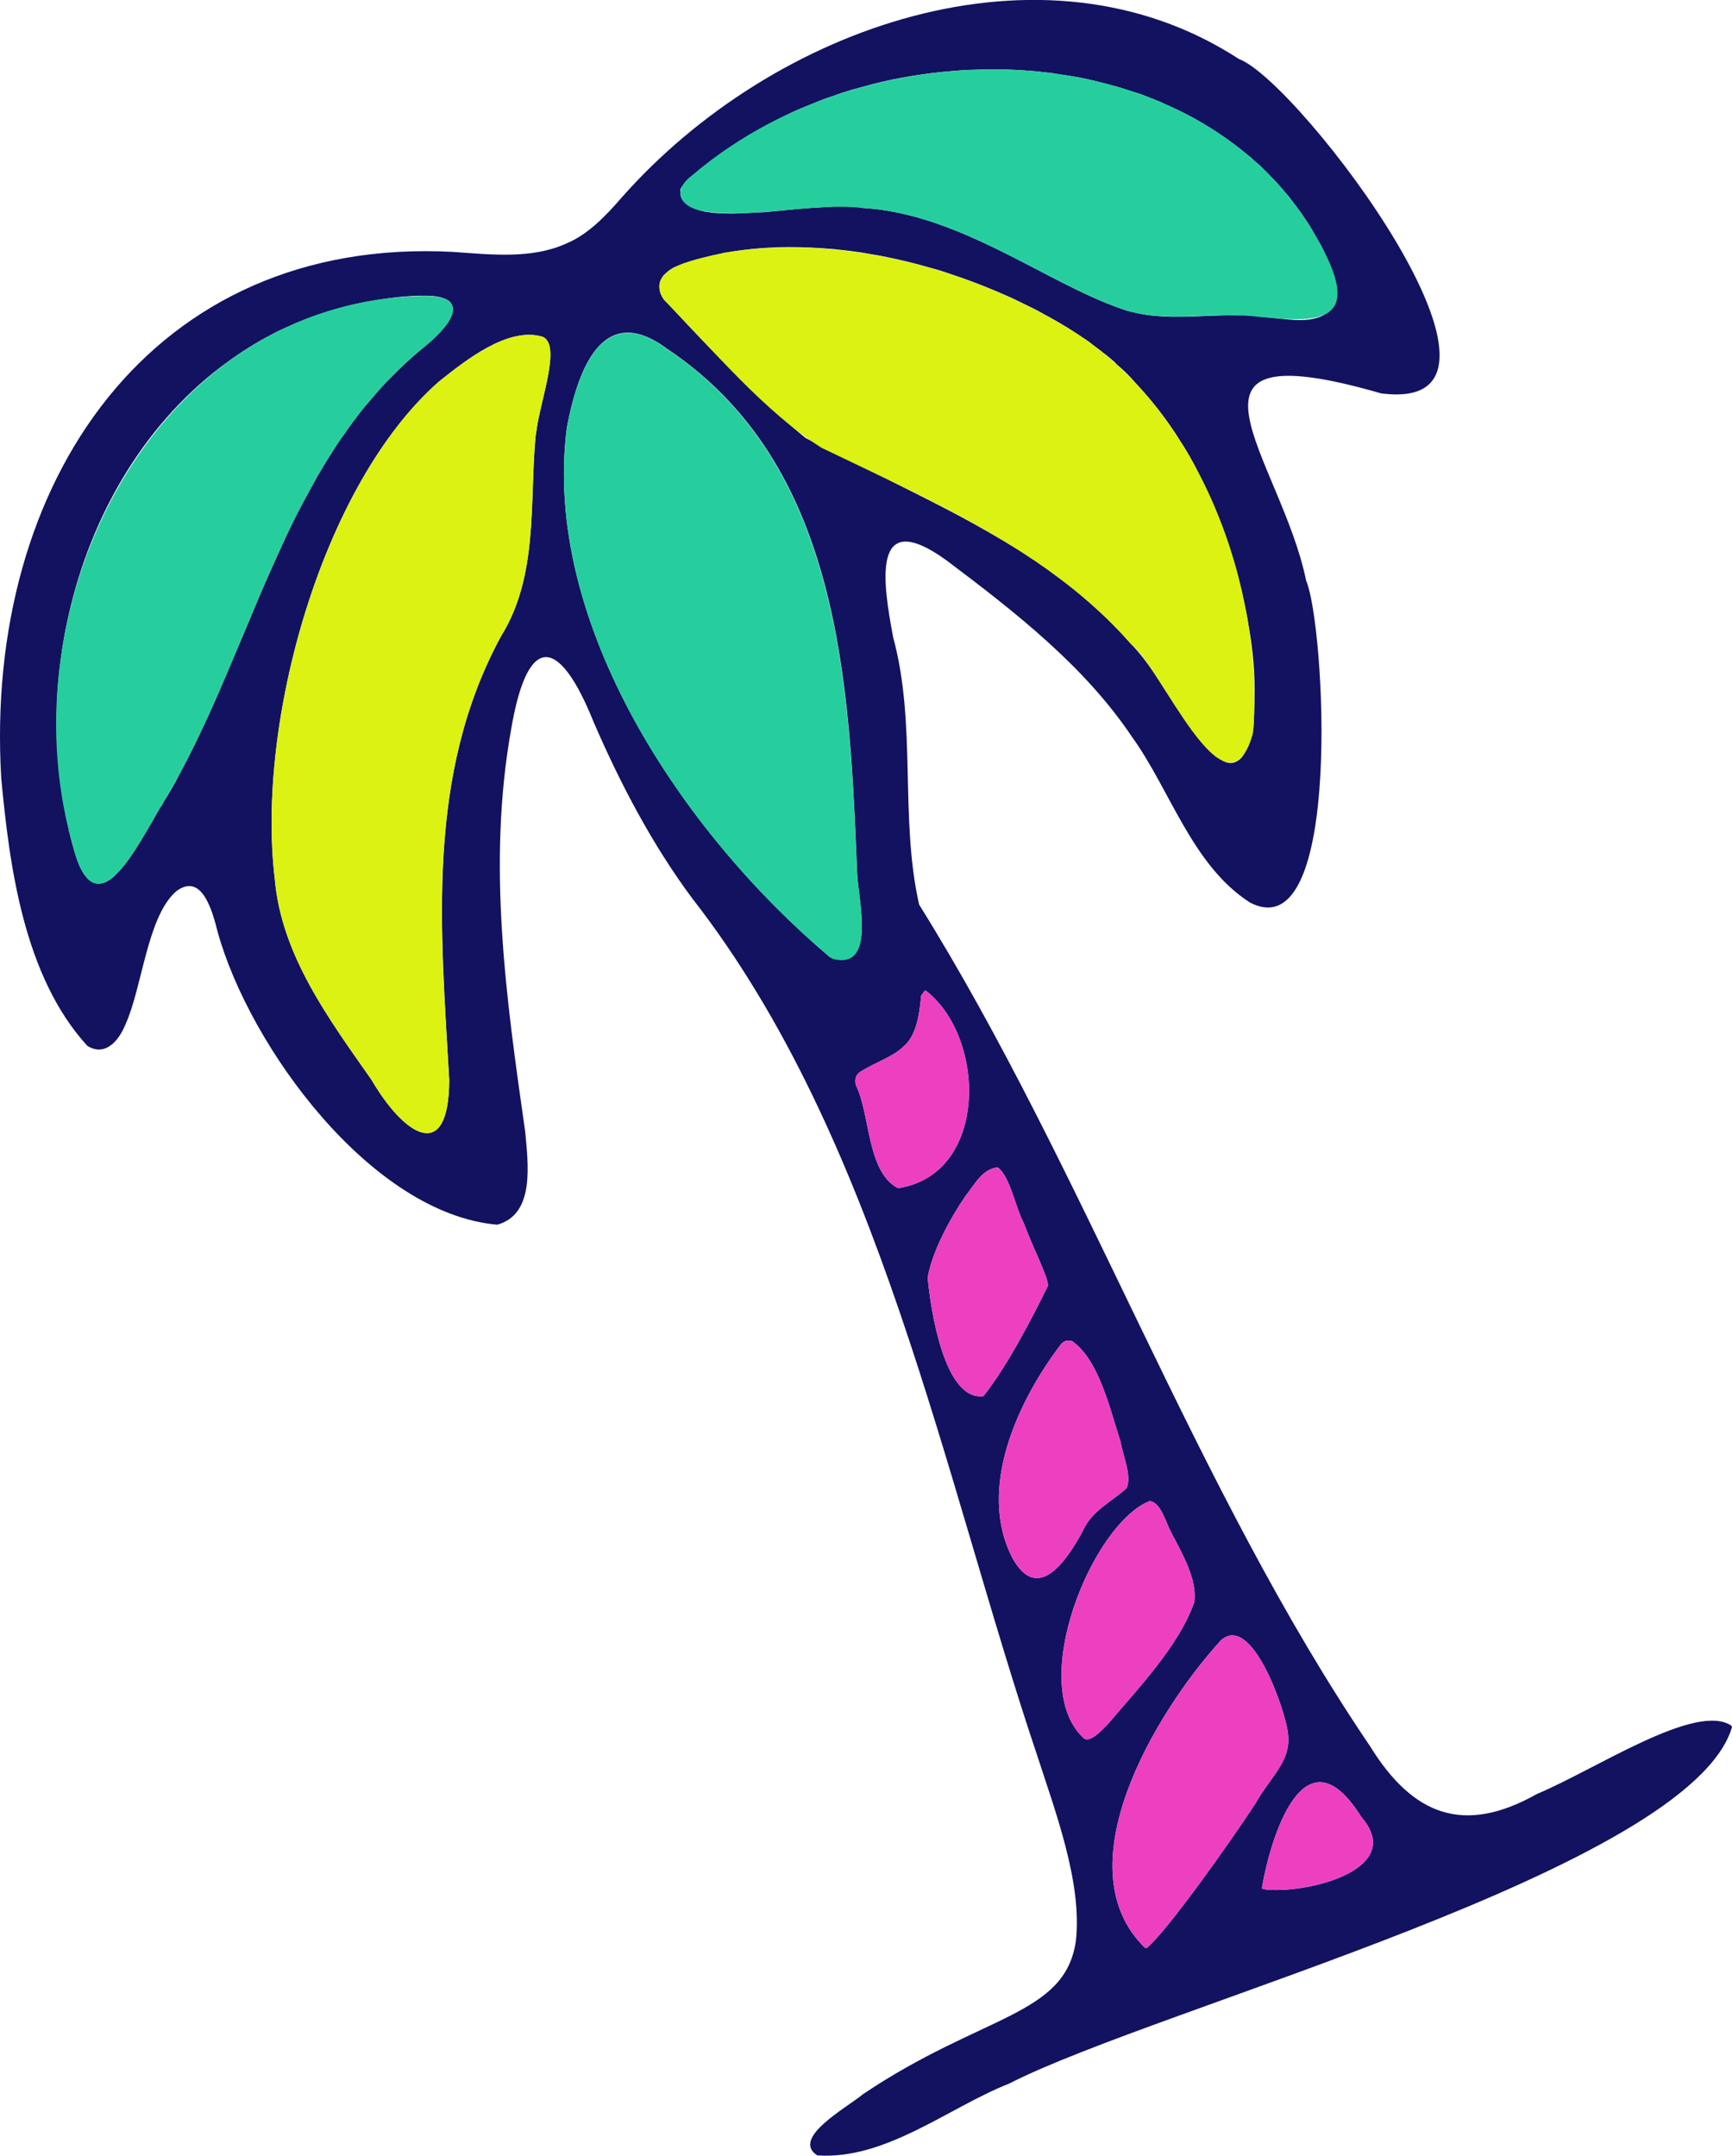
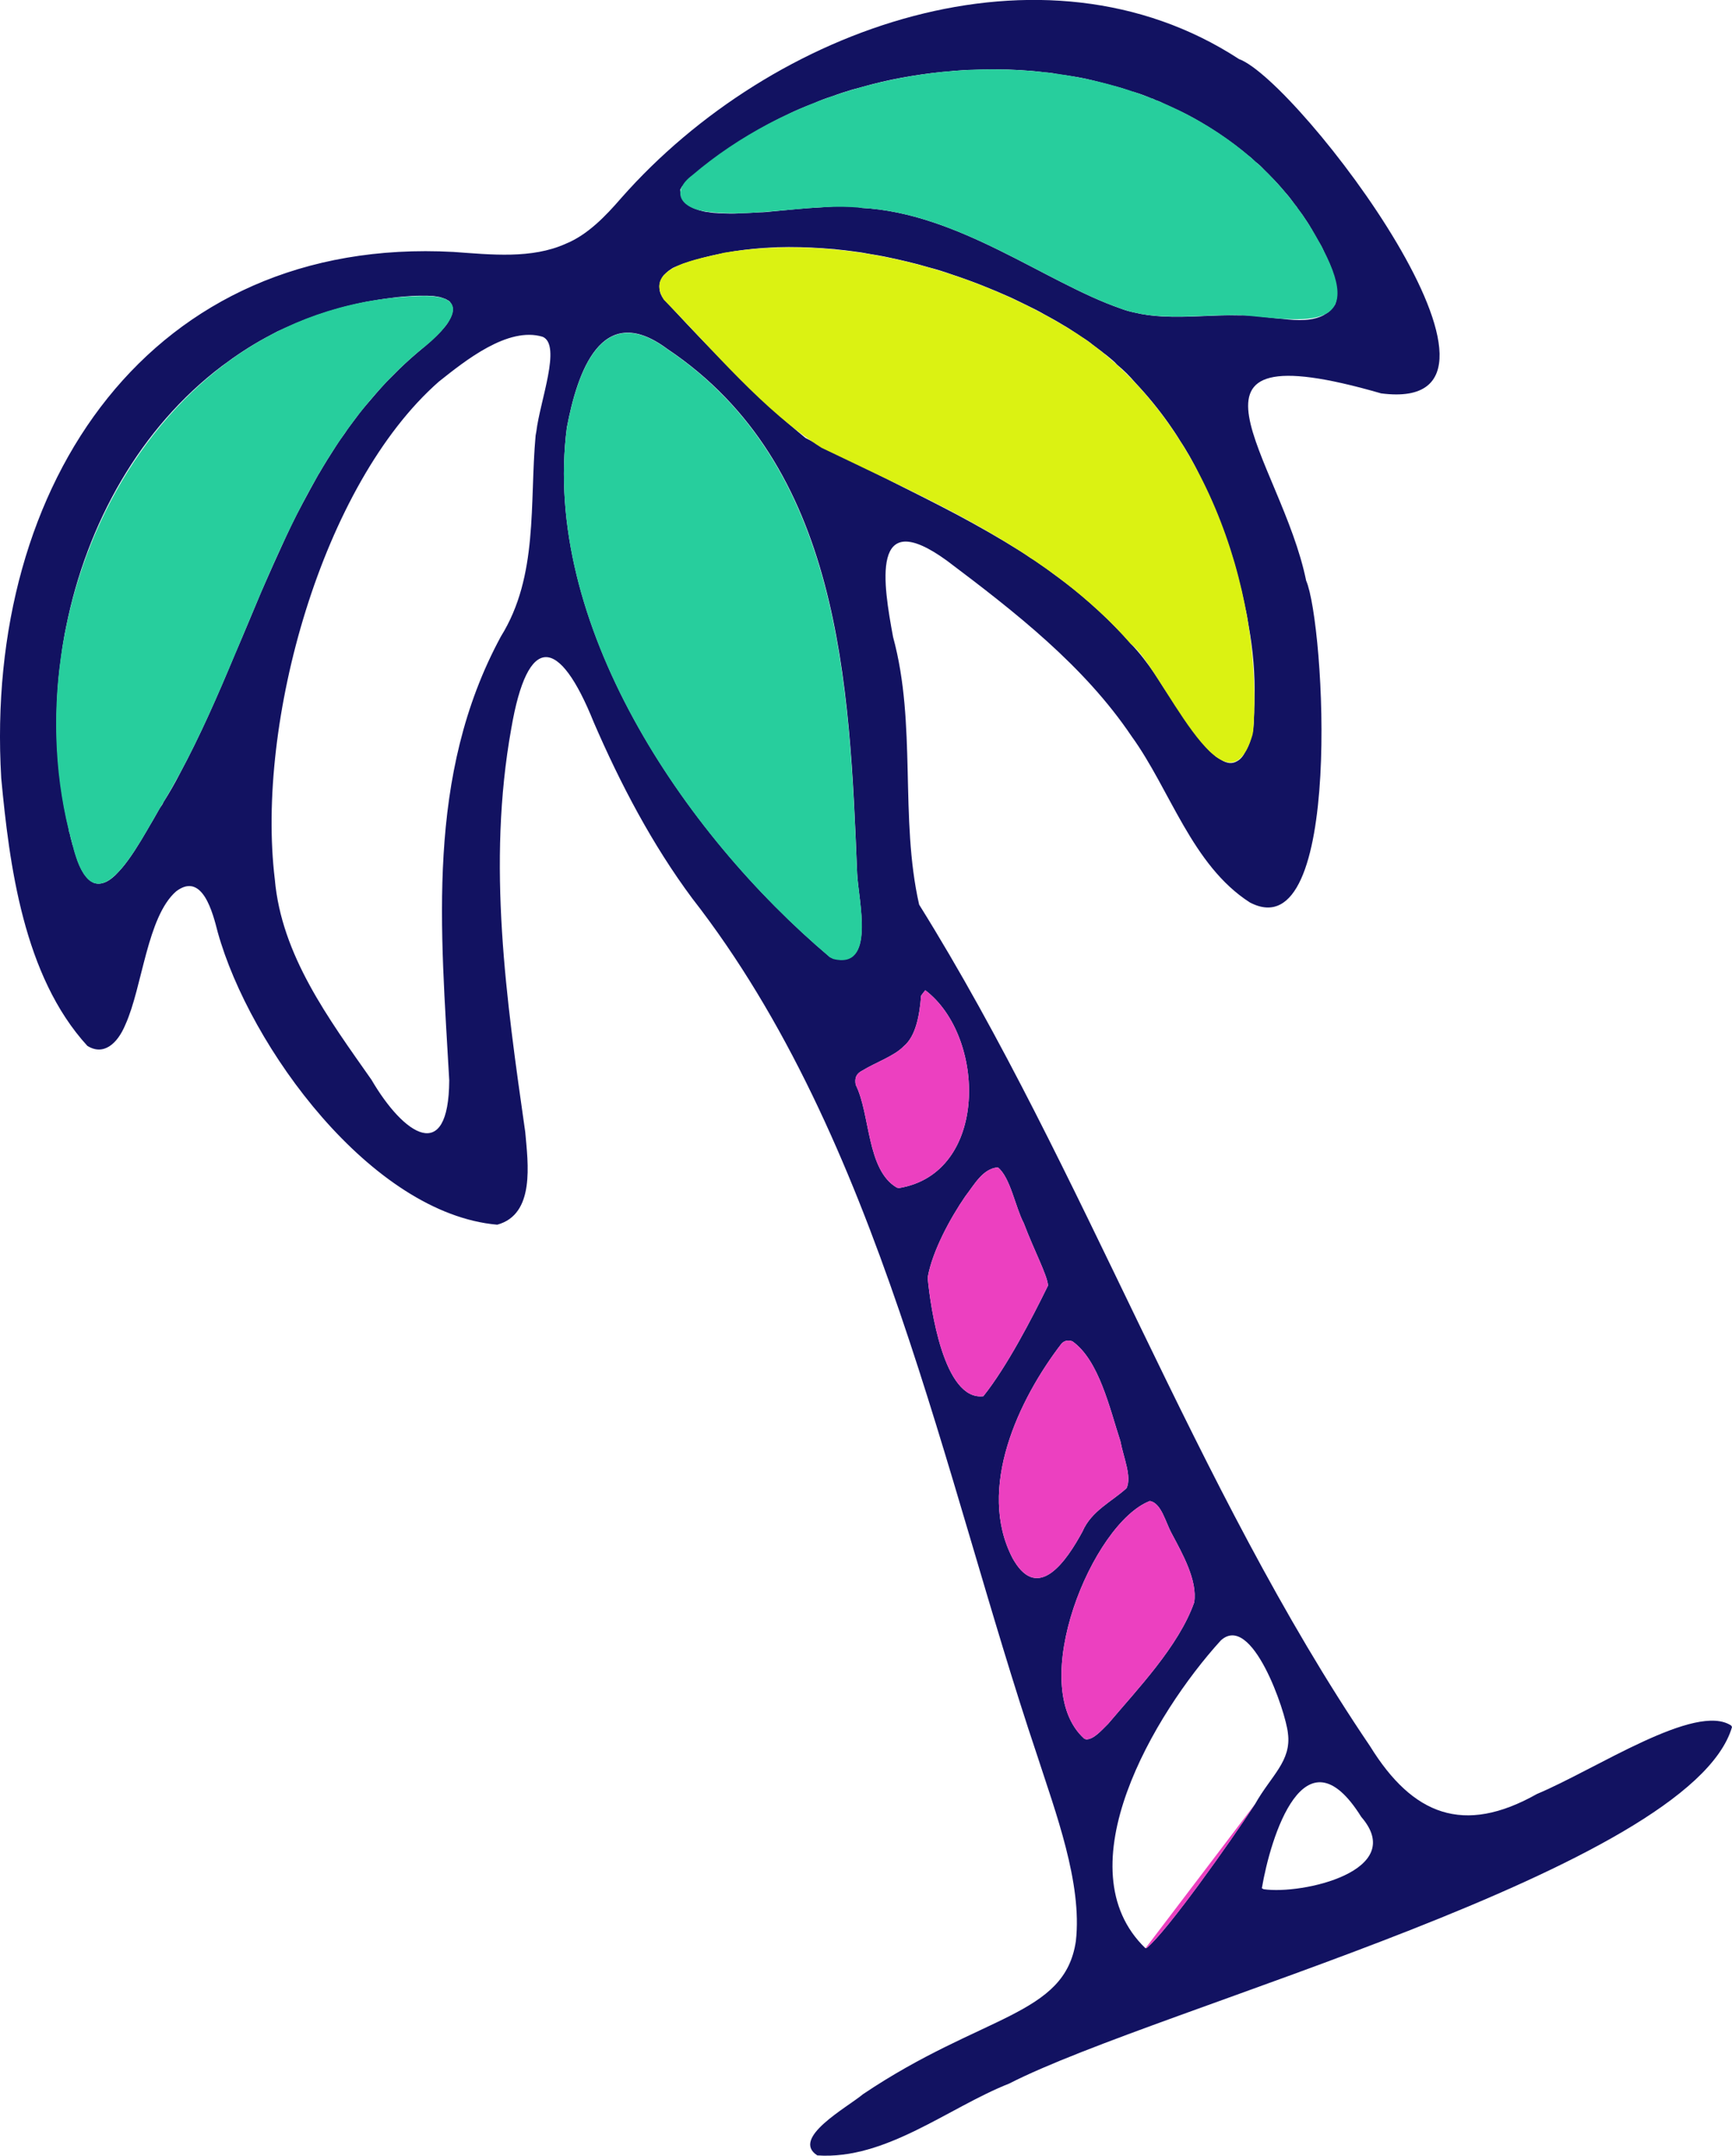
<svg xmlns="http://www.w3.org/2000/svg" id="Ebene_1" data-name="Ebene 1" viewBox="0 0 70.4 87.62">
  <defs>
    <style>
      .cls-1 {
        fill: #121261;
      }

      .cls-2 {
        fill: #ec40c0;
      }

      .cls-3 {
        fill: #dbf212;
      }

      .cls-4 {
        fill: #27ce9d;
      }
    </style>
  </defs>
  <g id="Ebene_1-2" data-name="Ebene 1">
    <g id="Urlaub">
      <path class="cls-1" d="M70.37,70.14c-1.44-.96-5.51,1.78-7.9,2.78-2.98,1.68-5.05.86-6.78-1.94-7.16-10.56-11.59-23.4-18.33-34.21-.8-3.52-.09-7.33-1.06-10.88-.39-2.12-.95-5.38,2.19-3.1,2.79,2.1,5.58,4.28,7.5,7.13,1.58,2.18,2.45,5.24,4.81,6.76,3.84,2.02,3.04-11.38,2.29-13.08-1.01-4.96-6.19-10.28,3.05-7.61,6.96.9-3.36-12.71-5.78-13.59-7.98-5.2-18.95-1.34-25.11,5.65-.64.74-1.37,1.5-2.26,1.86-1.38.62-3.02.44-4.56.33C6.18,9.58-.66,19.59.05,31.63c.33,3.51.9,8.04,3.5,10.88.65.41,1.22-.07,1.55-.87.69-1.53.88-4.38,2.06-5.41,1.07-.81,1.49.88,1.69,1.66,1.3,4.67,6.24,11.44,11.36,11.89,1.55-.42,1.25-2.5,1.14-3.76-.77-5.4-1.56-10.88-.57-16.4.67-3.92,1.95-3.75,3.35-.27,1.08,2.5,2.38,4.98,4.01,7.17,7.62,9.78,10.2,23.48,14.01,34.81.74,2.29,1.85,5.21,1.58,7.57-.45,3.06-3.8,2.96-8.65,6.22-.66.55-2.95,1.79-1.86,2.49,2.79.19,5.34-1.95,7.8-2.92,6.07-3.11,27.69-8.73,29.38-14.49l-.03-.06ZM10.6,24.1c-.35.83-.69,1.66-1.05,2.49-.69,1.66-1.41,3.31-2.25,4.87-.2.39-.42.77-.66,1.15-.01.03-.03.07-.05.1l-.09.13c-.09.16-.19.33-.29.51-.08.13-.16.27-.24.41-.32.55-.67,1.12-1.02,1.53-.09.1-.17.19-.26.28-.12.11-.23.2-.35.26-.16.08-.32.11-.47.07-.05-.01-.09-.03-.14-.06-.1-.05-.19-.14-.28-.27-.02-.02-.04-.04-.05-.07-.12-.18-.23-.42-.32-.73-.04-.11-.07-.24-.11-.38-.03-.06-.04-.13-.06-.2-.03-.1-.05-.19-.07-.29-.02-.05-.04-.11-.04-.16,0,0-.01-.01,0-.02-.45-1.9-.59-3.86-.45-5.8.02-.25.04-.49.07-.73.03-.21.05-.41.08-.61.02-.17.05-.35.08-.52.03-.2.07-.4.11-.59.84-4.2,3.02-8.09,6.33-10.59.56-.42,1.16-.82,1.79-1.16.16-.08.31-.17.47-.25.16-.07.33-.15.49-.22.96-.43,2-.76,3.1-.98.34-.06.69-.12,1.04-.16.14-.02.29-.04.44-.05.26-.02.51-.04.75-.04h.1c.13,0,.24,0,.34.01.1,0,.18.02.25.03.08.01.14.03.2.05.03.01.06.02.08.03.04.01.08.03.12.06.05.02.09.05.12.1.13.16.14.39-.05.72-.03.06-.07.12-.12.19-.05.07-.11.13-.17.2-.01.02-.02.03-.03.04-.09.09-.17.18-.26.26-.1.1-.21.2-.32.29l-.14.12c-.34.28-.67.57-.98.87l-.52.52c-.3.32-.58.65-.86.98-.18.21-.34.42-.5.64-.11.15-.23.3-.33.46-.13.18-.26.36-.38.55-.24.37-.47.74-.69,1.12-.01,0-.01.01-.01.01-.22.39-.43.78-.64,1.17-.32.59-.61,1.2-.89,1.82-.21.45-.41.91-.61,1.36-.07.16-.14.32-.21.48ZM21.8,17.54l-.03.17c-.25,2.76.12,5.7-1.41,8.16-3.07,5.67-2.44,11.93-2.1,18.04-.02,3.44-1.84,2.24-3.16-.02-1.74-2.48-3.66-5.06-3.93-8.15-.77-6.36,1.91-16.05,6.67-20.23,1.07-.85,2.81-2.25,4.22-1.82.77.34-.11,2.6-.26,3.85ZM27.71,7.59s.03-.03.04-.03c0,0-.01-.01.01-.01,1.01-.97,2.16-1.79,3.39-2.46.26-.14.51-.27.77-.39.37-.19.76-.35,1.15-.5.25-.11.51-.21.77-.29.26-.1.52-.18.78-.26.27-.07.54-.15.81-.22.53-.14,1.07-.25,1.62-.34.55-.09,1.1-.16,1.64-.2.04-.01.08-.01.12-.01.24-.02.47-.04.71-.04.64-.03,1.29-.03,1.94.01.31.02.61.04.92.08.02,0,.04,0,.06.01.18.01.36.03.53.07.04,0,.08,0,.12.02.16.02.32.04.48.07.28.04.57.1.85.17.33.08.66.17.99.26.22.06.43.13.65.21.01-.01.02-.01.03,0,.24.07.48.16.71.26.06.01.12.04.17.07.1.03.2.07.29.12.09.04.19.09.28.13.46.2.91.43,1.34.69.64.38,1.26.81,1.83,1.29.11.08.21.17.32.28.13.09.25.21.37.34.01,0,.02.01.03.03.07.07.15.14.22.22.2.2.4.42.58.64.15.16.28.34.41.52.05.05.08.1.11.15l.18.24s.04.06.06.09c.11.16.22.32.31.49.02.01.03.04.03.05.08.15.17.29.25.44.1.15.18.3.24.45.3.58.68,1.53.45,2.13-.08.13-.18.23-.28.32-.05.03-.1.07-.15.09t-.02.02c-.45.25-1.07.24-1.69.16-.07,0-.15-.01-.23-.02-.53-.05-1.04-.14-1.46-.12h-.09c-1.01-.03-2.07.1-3.1.04,0,0-.01,0-.01,0-.39-.02-.77-.07-1.14-.16-.19-.04-.37-.09-.55-.16-3.06-1.06-6.57-3.88-10.53-4.09-.35-.1-.95-.08-1.68-.02-.63.03-1.27.1-1.92.16-.18.02-.36.04-.54.04-.27.02-.54.03-.8.04-.28.02-.54.01-.79,0,0-.01-.01-.01-.02,0-.18-.01-.34-.02-.49-.05-.07,0-.13-.02-.19-.03-.51-.12-.86-.33-.93-.72h0c-.01-.06-.01-.11-.01-.16l.06-.11ZM26.86,11.38s.04-.08.06-.11c.03-.05.06-.09.1-.12.04-.04.08-.08.12-.11.04-.04.08-.06.12-.09.04-.03.07-.05.11-.07.02-.01.05-.02.07-.03.05-.02.11-.05.17-.07l.15-.06c1.03-.35,2.13-.56,3.27-.64l.57-.03c.61-.02,1.22,0,1.84.04.12.01.25.02.38.03.07,0,.13.01.2.02.2.02.41.04.61.07.26.03.51.07.76.12.19.03.38.06.57.1.3.06.6.13.9.2.3.07.6.15.9.24.32.08.63.18.94.29.82.27,1.62.59,2.4.94.23.11.46.22.68.33.23.11.45.22.67.35.17.09.33.18.49.27.16.09.31.19.47.28.19.12.38.25.56.37.15.09.3.19.44.31.11.08.21.16.32.24.03.02.07.05.1.08.14.1.27.21.4.32.06.05.11.1.17.17.27.22.52.47.75.74.49.52.94,1.07,1.35,1.65.17.24.33.48.48.73.06.09.12.18.18.28.13.21.25.42.36.63.1.18.19.38.28.56.51,1,.93,2.07,1.27,3.15.01.01.01.02.01.03.09.28.16.56.24.85.1.41.21.82.29,1.24.06.24.1.49.14.74.18.99.27,2,.24,3,0,.12,0,.25-.01.37,0,.12,0,.23-.01.35,0,.16-.01.32-.03.48-.03.17-.08.36-.14.55-.06.16-.12.29-.19.4-.08.16-.19.3-.33.37-.2.12-.42.09-.65-.06-.05-.03-.09-.05-.13-.08-.04-.02-.09-.05-.13-.1-.09-.07-.18-.15-.27-.24-.03-.04-.07-.09-.11-.13-.59-.67-1.12-1.53-1.68-2.36-.13-.2-.26-.4-.38-.59-.3-.44-.62-.86-.96-1.21-.21-.24-.42-.47-.64-.69-.21-.22-.44-.44-.67-.65-.25-.23-.5-.45-.75-.66-.37-.31-.75-.6-1.14-.88-.15-.12-.31-.23-.46-.33-.14-.1-.28-.2-.42-.28-.14-.1-.28-.19-.42-.28-.83-.52-1.69-1.01-2.57-1.48-.87-.46-1.77-.91-2.65-1.35-.13-.07-.25-.13-.38-.19-.96-.48-1.92-.95-2.86-1.44-.09-.05-.18-.09-.27-.14-.21-.17-.42-.35-.64-.54-.07-.06-.14-.11-.2-.17-.94-.83-1.88-1.76-2.81-2.71l-.21-.21c-.65-.67-1.29-1.35-1.89-2-.11-.14-.17-.28-.18-.42-.02-.14,0-.26.05-.37ZM33.86,38.96l-.14-.07c-5.99-5.06-11.7-13.59-10.68-21.51.42-2.21,1.39-5.2,4.08-3.2,7.06,4.72,7.41,13.6,7.72,21.32.05,1.12.77,3.9-.98,3.46ZM36.45,48.27c-1.23-.72-1.07-2.99-1.67-4.18-.04-.26,0-.44.28-.58.5-.31,1.3-.59,1.67-.98.5-.41.65-1.28.71-2.06.04-.06.13-.17.17-.22,2.47,1.87,2.59,7.44-1.07,8.04l-.09-.02ZM37.71,51.97v-.06c.19-1.06.91-2.39,1.53-3.29.36-.46.7-1.12,1.32-1.17.51.41.71,1.62,1.05,2.26.44,1.16.95,2.1.99,2.54-.67,1.37-1.68,3.31-2.63,4.5-1.61.2-2.15-3.62-2.26-4.78ZM41.23,63.46l-.07-.12c-1.48-2.83.25-6.47,1.99-8.73.14-.14.29-.14.44-.09,1.08.77,1.51,2.71,1.95,4.06.13.68.47,1.44.25,1.91-.59.54-1.43.92-1.79,1.76-.66,1.22-1.78,2.83-2.77,1.21ZM44.15,70.7l-.08-.03c-2.39-2.16.34-8.77,2.67-9.66.47.09.63.86.89,1.33.43.81,1.05,1.9.91,2.79-.63,1.79-2.32,3.54-3.5,4.94-.25.24-.57.63-.89.63ZM46.62,79.17l-.06.02c-3.37-3.24.35-9.53,3.06-12.51,1.26-1.16,2.64,2.88,2.73,3.77.15,1.13-.68,1.72-1.33,2.87-1.04,1.59-3.57,5.16-4.4,5.85ZM51.36,76.79l-.07-.04c.35-2.07,1.73-6.6,4.04-2.9,1.9,2.19-2.39,3.17-3.97,2.94Z" />
-       <path class="cls-2" d="M51.36,76.79l-.07-.04c.35-2.07,1.73-6.6,4.04-2.9,1.9,2.19-2.39,3.17-3.97,2.94Z" />
-       <path class="cls-2" d="M51.02,73.32c-1.04,1.59-3.57,5.16-4.4,5.85l-.06.02c-3.37-3.24.35-9.53,3.06-12.51,1.26-1.16,2.64,2.88,2.73,3.77.15,1.13-.68,1.72-1.33,2.87Z" />
+       <path class="cls-2" d="M51.02,73.32c-1.04,1.59-3.57,5.16-4.4,5.85l-.06.02Z" />
      <path class="cls-2" d="M48.54,65.13c-.63,1.79-2.32,3.54-3.5,4.94-.25.24-.57.63-.89.63l-.08-.03c-2.39-2.16.34-8.77,2.67-9.66.47.09.63.86.89,1.33.43.81,1.05,1.9.91,2.79Z" />
      <path class="cls-2" d="M45.79,60.49c-.59.54-1.43.92-1.79,1.76-.66,1.22-1.78,2.83-2.77,1.21l-.07-.12c-1.48-2.83.25-6.47,1.99-8.73.14-.14.29-.14.44-.09,1.08.77,1.51,2.71,1.95,4.06.13.68.47,1.44.25,1.91Z" />
      <path class="cls-2" d="M42.6,52.25c-.67,1.37-1.68,3.31-2.63,4.5-1.61.2-2.15-3.62-2.26-4.78v-.06c.19-1.06.91-2.39,1.53-3.29.36-.46.7-1.12,1.32-1.17.51.41.71,1.62,1.05,2.26.44,1.16.95,2.1.99,2.54Z" />
      <path class="cls-2" d="M36.54,48.29l-.09-.02c-1.23-.72-1.07-2.99-1.67-4.18-.04-.26,0-.44.28-.58.5-.31,1.3-.59,1.67-.98.5-.41.65-1.28.71-2.06.04-.06.13-.17.17-.22,2.47,1.87,2.59,7.44-1.07,8.04Z" />
      <path class="cls-4" d="M50.28,12.81c-1.54-.02-3.27.27-4.73-.27-3.06-1.06-6.57-3.88-10.53-4.09-1.96-.21-4.3.41-6.24.16-1.17-.13-1.51-.84-.64-1.49,7.59-6.48,21.39-5.84,25.78,3.3,1.54,3.18-1.24,2.57-3.48,2.39h-.17Z" />
      <path class="cls-4" d="M17.22,14.12c-5.76,4.7-6.92,12.45-10.58,18.49-1.03,1.7-2.81,5.54-3.73,1.58C.25,24.54,6.23,12.24,17.2,12.03c2.01-.02,1.14,1.16.16,1.98l-.13.11Z" />
-       <path class="cls-3" d="M21.77,17.71c-.26,2.76.12,5.7-1.41,8.16-3.07,5.66-2.45,11.92-2.1,18.03-.02,3.44-1.84,2.25-3.16-.01-1.74-2.49-3.66-5.07-3.93-8.15-.77-6.36,1.92-16.05,6.67-20.23,1.07-.85,2.81-2.25,4.22-1.82.77.34-.11,2.6-.26,3.85l-.02.17Z" />
      <path class="cls-3" d="M50.91,29.87c-1.1,3.7-3.77-2.87-4.94-3.69-3.3-3.78-8.13-5.83-12.58-7.98-2.35-1.49-4.38-3.95-6.41-6.02-.86-1.36,1.54-1.67,2.47-1.91,4.81-.8,10.22.7,14.29,3.27,5.06,3.29,7.63,10.31,7.2,16.17l-.03.16Z" />
      <path class="cls-4" d="M33.72,38.9c-6-5.07-11.7-13.59-10.68-21.51.42-2.21,1.39-5.2,4.08-3.2,7.05,4.73,7.4,13.61,7.72,21.33.06,1.11.77,3.9-.97,3.46l-.14-.07Z" />
    </g>
  </g>
</svg>